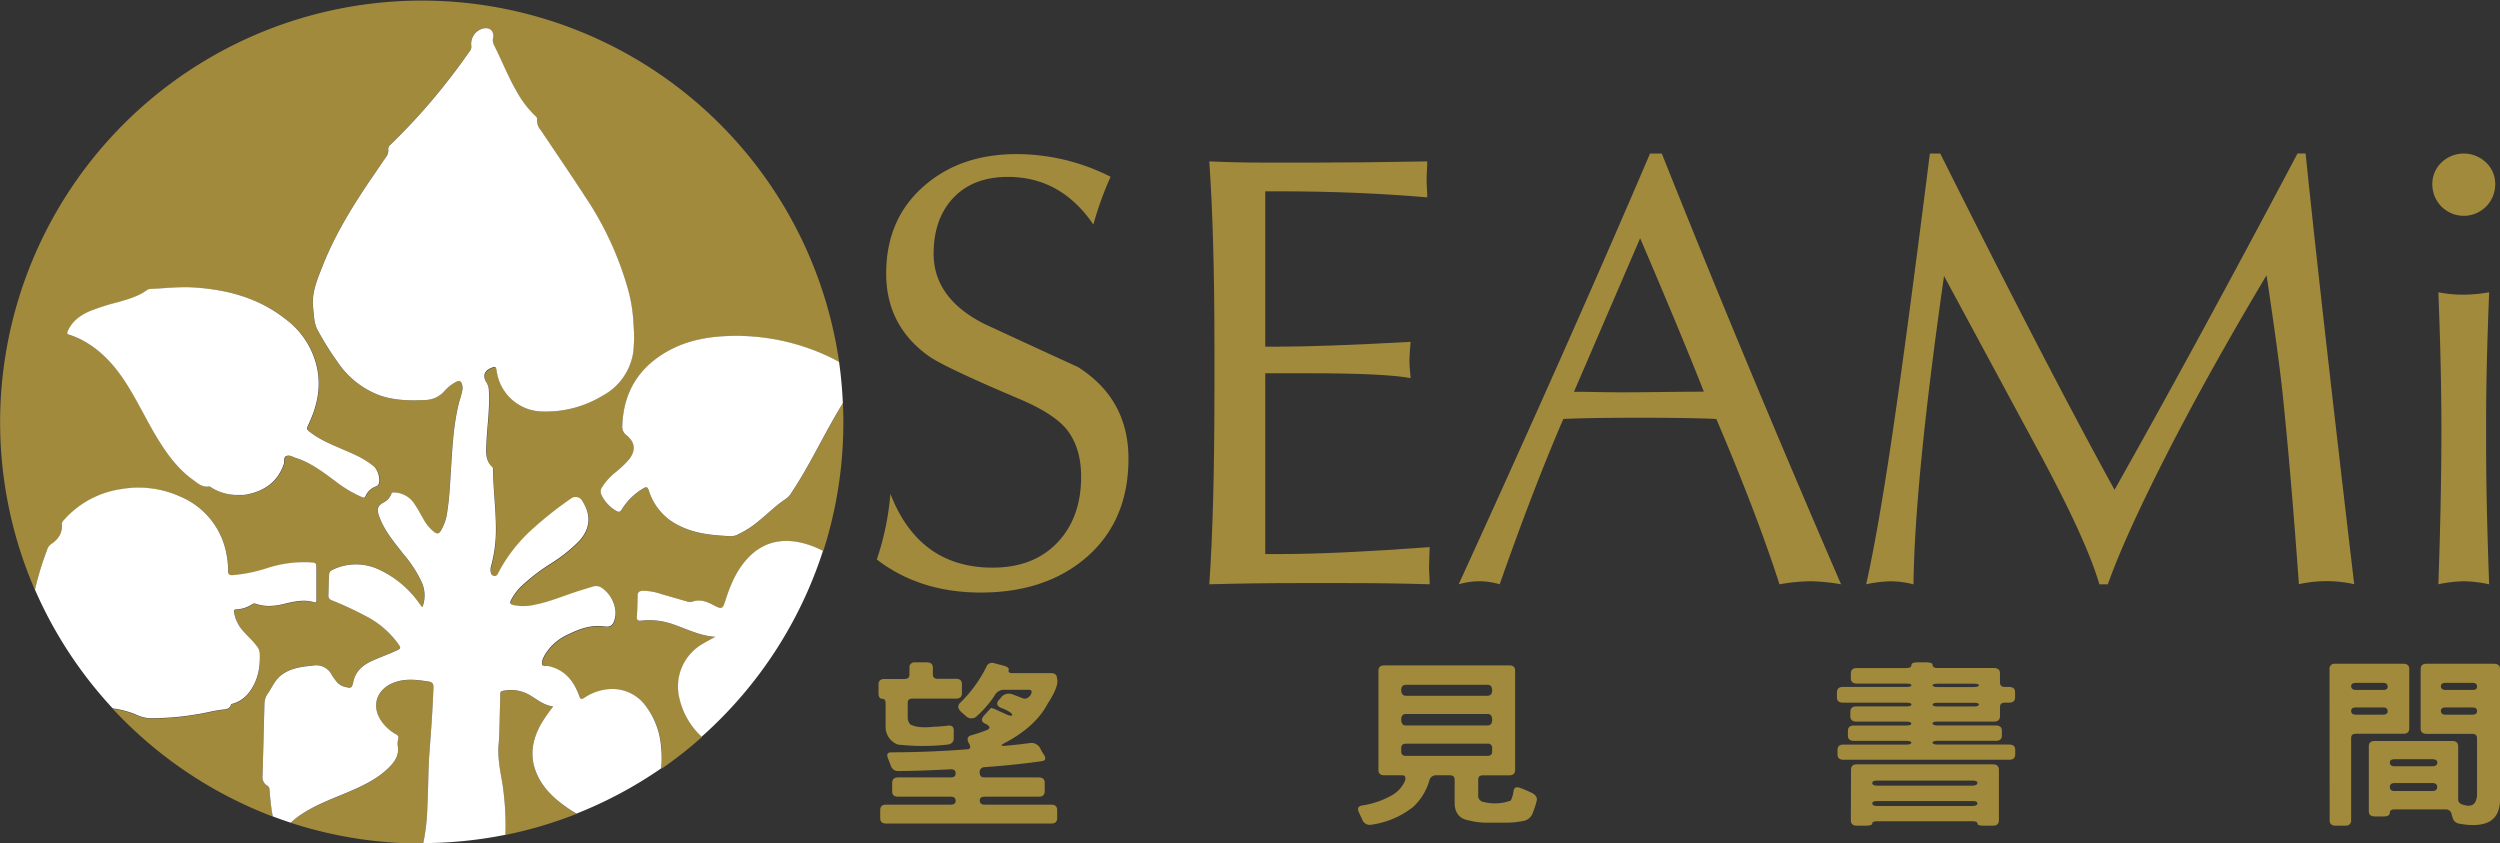
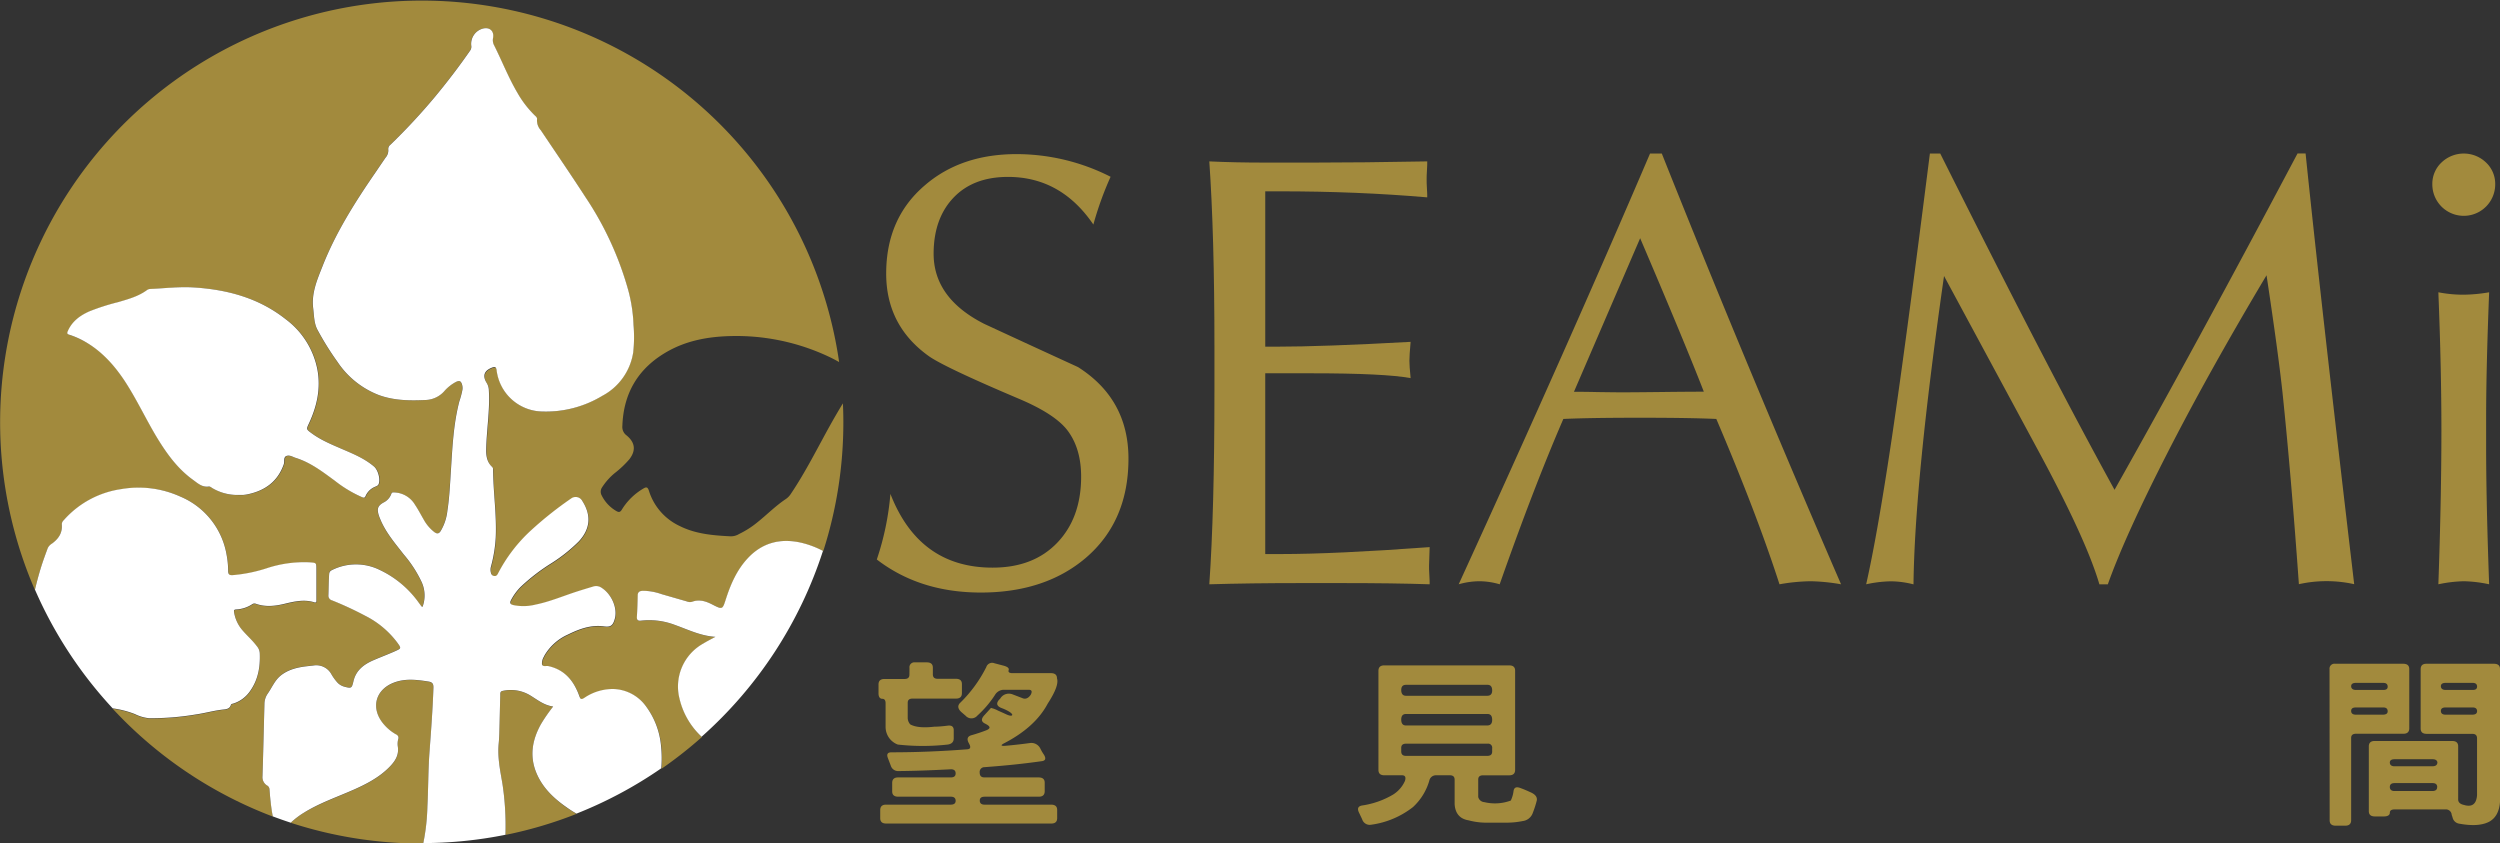
<svg xmlns="http://www.w3.org/2000/svg" id="圖層_1" data-name="圖層 1" viewBox="0 0 745.86 251.59">
  <rect x="0" y="0" width="745.86" height="251.59" fill="#333333" stroke="none" />
  <defs>
    <style>.cls-1{fill:#a28a3d;}.cls-2{fill:#fff;}</style>
  </defs>
  <path class="cls-1" d="M473.73,499.14a82.51,82.51,0,0,0,4.06-19.57q8.56,22,30.48,22,12.18,0,19.3-7.44t7.12-19.71q0-8.48-4.15-13.89-3.78-4.86-14.51-9.38-21.91-9.29-26.7-12.62-12.81-9.1-12.8-24.71,0-16.41,11.45-26.24,10.81-9.39,27.5-9.38a62,62,0,0,1,28,6.76,98.91,98.91,0,0,0-5.14,14.25Q528.66,385,512.87,385q-10.38,0-16.28,6.22t-5.91,16.69q0,13.26,15.07,20.92,14,6.49,28,12.9,15.06,9.56,15.06,27.32,0,18.76-12.8,29.67Q523.87,509,504.75,509,486.54,509,473.73,499.14Z" transform="translate(-212.14 -332.22)" />
  <path class="cls-1" d="M572.93,506.54q1.53-21.85,1.53-57.7V435.65q0-33.3-1.53-55.28,7.53.36,16.69.36h14.45q14.28,0,33.88-.36c0,.6,0,1.51-.09,2.71s-.09,2.1-.09,2.7,0,1.51.09,2.71.09,2.07.09,2.61q-21-1.8-43.9-1.8h-4.43v46.35h3.24q14,0,40.13-1.44-.36,4-.36,5.68c0,1,.12,2.74.36,5.14q-7.75-1.44-29.67-1.44h-13.7v53.93h4.61q16.29,0,44.44-2.07,0,.81-.09,2.7c-.06,1.26-.09,2.23-.09,2.89s0,1.53.09,2.79.09,2.17.09,2.71q-10.45-.36-26.69-.36H600.17Q585.2,506.18,572.93,506.54Z" transform="translate(-212.14 -332.22)" />
  <path class="cls-1" d="M647.33,506.54q33-72.15,57.09-128.51h3.51q24.81,62.27,53.48,128.51a58.2,58.2,0,0,0-9-.91,55.88,55.88,0,0,0-9.37.91q-6.76-21-18.85-49.33-8.11-.36-22.73-.36-15,0-22.9.36-8.76,20.21-19,49.33a21.75,21.75,0,0,0-6.14-.91A22.78,22.78,0,0,0,647.33,506.54Zm34.39-57.43c1.33,0,3.64,0,6.95.08q4.61.07,7,.08,4.15,0,12.45-.1t12.35-.09q-5.94-15.24-19-45.79Z" transform="translate(-212.14 -332.22)" />
  <path class="cls-1" d="M768.9,506.54q3.42-15.15,7.75-44.28,4.23-28.59,11.26-84.23H791q32,64,52,100.32Q866.88,436,897.6,378H900q4.41,43,14.5,128.51a37.85,37.85,0,0,0-16.5,0q-2.35-32.84-4.87-57-1.26-11.81-4.78-35.17-17.31,29-29.67,53.21-12.63,24.74-17.68,39h-2.52q-3.79-13-17.59-38.68l-28.76-53.31q-8.76,61.23-9.11,92a28.1,28.1,0,0,0-6.77-.91A37.28,37.28,0,0,0,768.9,506.54Z" transform="translate(-212.14 -332.22)" />
  <path class="cls-1" d="M937.81,387.23a8.71,8.71,0,0,1,2.75-6.54,9.59,9.59,0,0,1,13.26,0,8.74,8.74,0,0,1,2.75,6.54,9.38,9.38,0,0,1-18.76,0Zm1.8,119.31q.9-25.53.91-45.82,0-18.66-.91-41.3a38.69,38.69,0,0,0,7.58.72,46.86,46.86,0,0,0,7.57-.72q-.9,22.93-.9,37.37v8.85q0,16,.9,40.9a38.89,38.89,0,0,0-7.57-.91A40,40,0,0,0,939.61,506.54Z" transform="translate(-212.14 -332.22)" />
  <path class="cls-1" d="M483.48,531.52a1.47,1.47,0,0,1,1.64-1.69h3.51c1.21,0,1.82.53,1.82,1.58v2c0,.88.47,1.32,1.4,1.32h5.45c1.21,0,1.82.53,1.82,1.58V539c0,1.09-.59,1.64-1.76,1.64H484.41c-1,0-1.46.42-1.46,1.26v4.54a3,3,0,0,0,.76,1.9c1.52.84,3.93,1.07,7.21.68,1.29,0,2.63-.14,4-.31,1.17-.14,1.76.31,1.76,1.37v2.42c0,1.06-.59,1.67-1.76,1.85a67,67,0,0,1-14.94,0,5.62,5.62,0,0,1-3.63-5.33v-7c0-.88-.34-1.32-1-1.32s-1.11-.53-1.11-1.59v-2.68c0-1.09.58-1.64,1.75-1.64h6q1.47,0,1.47-1.26Zm22.91-.27a1.82,1.82,0,0,1,2.4-1.16l2.81.74q1.75.48,1.47,1.32t1,.9h11.6c1.21,0,1.82.52,1.82,1.58q.71,2.16-2.76,7.49-3.69,7-12.94,11.81c-1.22.63-1.1.9.35.79q3.63-.32,7.44-.84a3,3,0,0,1,3,1.79,13,13,0,0,0,1,1.69c.71,1.16.49,1.81-.64,1.95q-7.74,1.11-17.11,1.79a1.42,1.42,0,0,0-1.41,1.58c0,1,.47,1.48,1.41,1.48H522c1.21,0,1.82.53,1.82,1.58v2.53c0,1.09-.59,1.64-1.76,1.64H505.92c-1,0-1.47.38-1.47,1.16s.47,1.21,1.41,1.21h19.86c1.21,0,1.82.53,1.82,1.58v2.43c0,1.09-.59,1.63-1.76,1.63H476.56c-1.21,0-1.81-.52-1.81-1.58v-2.42c0-1.1.58-1.64,1.75-1.64h19.28c1,0,1.47-.39,1.47-1.16s-.47-1.21-1.41-1.21h-15.7c-1.22,0-1.82-.53-1.82-1.58v-2.54c0-1.08.59-1.63,1.76-1.63h15.7c1,0,1.47-.4,1.47-1.21s-.47-1.22-1.41-1.22q-9.09.48-15.53.53a2.29,2.29,0,0,1-2.4-1.58l-.88-2.32c-.43-1.13-.08-1.69,1.06-1.69q10.95,0,22.61-.9c1-.06,1.15-.64.53-1.74-.74-1.3-.49-2.12.76-2.47a47.13,47.13,0,0,0,4.57-1.53c1.06-.49,1.06-1,0-1.64l-.47-.26c-1.17-.53-1.31-1.32-.41-2.38l2.11-2.32a8.14,8.14,0,0,1,2.11.8l2.23,1c1,.49,1.66.63,1.93.42s-.12-.74-1.29-1.37a12.27,12.27,0,0,0-1.75-.79c-1.49-.56-1.76-1.39-.83-2.48a2.47,2.47,0,0,0,.53-.63,3,3,0,0,1,3.52-1l2.87,1.1c.94.43,1.78.11,2.52-.95.54-1,.35-1.52-.59-1.52h-7.56a3.13,3.13,0,0,0-2.52,1.58,31,31,0,0,1-5.21,6.11,2.32,2.32,0,0,1-3.52.06L499,544.7q-1.75-1.58-.29-2.9A39.91,39.91,0,0,0,506.39,531.25Z" transform="translate(-212.14 -332.22)" />
  <path class="cls-1" d="M623.39,532.36c0-1.09.59-1.63,1.76-1.63h37.21c1.21,0,1.81.52,1.81,1.58v29.58c0,1.09-.58,1.64-1.76,1.64h-7.79c-1,0-1.46.42-1.46,1.26V570a2,2,0,0,0,1.81,1.53,13.62,13.62,0,0,0,7.91-.47,9.41,9.41,0,0,0,.82-2.85c.16-1.05.82-1.35,2-.9,1,.36,1.95.76,2.93,1.22,1.52.63,2.2,1.47,2,2.53a30.94,30.94,0,0,1-1.23,3.79,3.63,3.63,0,0,1-2.93,2.32,24.59,24.59,0,0,1-5.51.48h-6a20.62,20.62,0,0,1-4.68-.69q-3.87-.63-4.16-4.8v-7.33c0-.87-.47-1.31-1.41-1.31H640.5a2,2,0,0,0-1.93,1.58A17.13,17.13,0,0,1,633.7,573a25.85,25.85,0,0,1-12.48,5.27,2.36,2.36,0,0,1-2.69-1.63l-1-2.11c-.51-1.13-.17-1.8,1-2a25.32,25.32,0,0,0,9.26-3.27,9.21,9.21,0,0,0,3.51-4.06c.35-1.12.06-1.68-.88-1.68h-5.27c-1.17,0-1.76-.53-1.76-1.59Zm33.93,5.85q0-1.68-1.41-1.68H631.65c-1,0-1.46.52-1.46,1.58s.47,1.69,1.4,1.69h24.26Q657.32,539.8,657.32,538.21Zm0,8.76q0-1.74-1.41-1.74H631.65c-1,0-1.46.56-1.46,1.69s.47,1.74,1.4,1.74h24.26C656.83,548.66,657.32,548.09,657.32,547Zm0,8.49a1.2,1.2,0,0,0-1.35-1.37H631.65c-1,0-1.46.42-1.46,1.26v1.06c0,.88.47,1.32,1.4,1.32h24.26c1,0,1.47-.43,1.47-1.27Z" transform="translate(-212.14 -332.22)" />
-   <path class="cls-1" d="M782.38,530.73c0-.6.54-.9,1.64-.9h2.87c1.21,0,1.82.26,1.82.79s.46.9,1.4.9H807c1.22,0,1.82.52,1.82,1.58v2.74q0,1.32,1.41,1.32h1.29c1.21,0,1.81.53,1.81,1.58v1.48c0,1.09-.58,1.63-1.75,1.63h-1.29c-1,0-1.47.42-1.47,1.27v2.74c0,1.09-.58,1.64-1.76,1.64H790.17c-.94,0-1.43.17-1.46.52s.46.64,1.4.64h17.46c1.21,0,1.82.52,1.82,1.58v1.37c0,1.09-.59,1.63-1.76,1.63H790.17c-.94,0-1.43.18-1.46.53s.46.58,1.4.58h21.45c1.21,0,1.81.53,1.81,1.58v1.32c0,1.09-.58,1.64-1.75,1.64H762.16c-1.21,0-1.81-.53-1.81-1.59V556c0-1.09.58-1.64,1.75-1.64h18.81c.94,0,1.43-.17,1.47-.53s-.47-.58-1.41-.58h-15.7c-1.21,0-1.82-.52-1.82-1.58v-1.37c0-1.09.59-1.63,1.76-1.63h15.7c.94,0,1.43-.18,1.47-.53s-.47-.63-1.41-.63H766c-1.21,0-1.82-.53-1.82-1.59v-1.32c0-1.08.59-1.63,1.76-1.63h15c.94,0,1.43-.17,1.47-.53s-.47-.58-1.41-.58h-19c-1.21,0-1.82-.52-1.82-1.58v-1.48c0-1.08.59-1.63,1.76-1.63h19q1.41,0,1.47-.48c0-.35-.53-.52-1.47-.52H766.15c-1.21,0-1.82-.53-1.82-1.58v-1.43c0-1.09.59-1.63,1.76-1.63h14.82C781.89,531.52,782.38,531.25,782.38,530.73Zm-18,31.16c0-1.09.57-1.63,1.7-1.63h40.6c1.22,0,1.82.52,1.82,1.58v15.08c0,1.09-.58,1.64-1.76,1.64h-2.81c-1.21,0-1.82-.22-1.82-.64s-.46-.68-1.4-.68H772.18c-1,0-1.46.21-1.46.63s-.59.69-1.76.69h-2.81c-1.21,0-1.82-.53-1.82-1.59Zm37.73,4c0-.53-.46-.79-1.4-.79H772.18c-1,0-1.46.24-1.46.73s.47.79,1.4.79H800.6C801.58,566.58,802.06,566.34,802.06,565.85Zm0,6.22q0-.9-1.11-.9H772.18c-1,0-1.46.23-1.46.69s.47.79,1.4.79H800.6C801.54,572.65,802,572.46,802.06,572.07Zm.47-35.33c0-.39-.5-.58-1.4-.58h-11c-.94,0-1.43.16-1.46.47s.52.53,1.46.53h10.9C802,537.16,802.49,537,802.53,536.74Zm0,5.69c0-.38-.47-.58-1.4-.58h-11c-.94,0-1.43.18-1.46.53s.46.58,1.4.58h11C802,543,802.49,542.79,802.53,542.43Z" transform="translate(-212.14 -332.22)" />
  <path class="cls-1" d="M907.14,531.89a1.48,1.48,0,0,1,1.7-1.64h20.28c1.2,0,1.81.53,1.81,1.58V549.5c0,1.09-.58,1.63-1.76,1.63H915.05c-1,0-1.46.43-1.46,1.27v24.52c0,1.09-.59,1.64-1.76,1.64H909c-1.21,0-1.82-.53-1.82-1.59Zm17.35,5.22c0-.78-.45-1.16-1.35-1.16h-8.09c-1,0-1.46.35-1.46,1s.47,1.11,1.4,1.11h8C924,538.11,924.49,537.78,924.49,537.11Zm0,7.33c0-.78-.45-1.16-1.35-1.16h-8.09c-1,0-1.46.35-1.46,1.05s.47,1.11,1.4,1.11h8C924,545.44,924.49,545.11,924.49,544.44Zm9.84-12.55c0-1.09.56-1.64,1.7-1.64h20.16c1.2,0,1.81.53,1.81,1.58v39.66q-.35,4.49-3.46,6c-2.1,1-5,1.14-8.61.48a2.39,2.39,0,0,1-2.11-2,3.75,3.75,0,0,1-.29-1,1.73,1.73,0,0,0-1.82-1.27H926.6c-1,0-1.47.34-1.47,1s-.59,1.1-1.76,1.1h-2.69c-1.21,0-1.82-.52-1.82-1.58v-19.3c0-1.09.59-1.63,1.76-1.63h23.09c1.2,0,1.81.52,1.81,1.58v15.87c0,.84.59,1.39,1.76,1.64q3.57,1.05,3.87-2.9v-17q0-1.32-1.41-1.32H936.15c-1.21,0-1.82-.52-1.82-1.58Zm5,27.94c0-.73-.53-1.1-1.46-1.1H926.6c-1,0-1.47.33-1.47,1s.47,1.11,1.41,1.11h11.25C938.72,560.84,939.23,560.5,939.31,559.83Zm-.06,7.23c0-.81-.47-1.21-1.4-1.21H926.6c-1,0-1.47.38-1.47,1.16s.47,1.21,1.41,1.21h11.25C938.76,568.22,939.25,567.83,939.25,567.06Zm11.9-29.95c0-.78-.45-1.16-1.35-1.16h-8c-1,0-1.46.35-1.46,1s.46,1.11,1.4,1.11h7.91C950.66,538.11,951.15,537.78,951.15,537.11Zm0,7.33c0-.78-.45-1.16-1.35-1.16h-8c-1,0-1.46.35-1.46,1.05s.46,1.11,1.4,1.11h7.91C950.66,545.44,951.15,545.11,951.15,544.44Z" transform="translate(-212.14 -332.22)" />
  <path class="cls-1" d="M372.23,563c-2.18-5.12-1.32-10,1.34-14.76a49.18,49.18,0,0,1,3.6-5.19c-2.78-.36-4.76-2.07-6.95-3.39a11.19,11.19,0,0,0-8.1-1.28c-.79.15-.71.7-.73,1.25-.1,3.86-.18,7.72-.29,11.58,0,1-.09,2-.19,3-.37,4,.46,7.95,1.13,11.87a83.48,83.48,0,0,1,.9,15.23,124.71,124.71,0,0,0,21.19-6.27c-1.05-.65-2.09-1.33-3.11-2C377.3,570.37,374.05,567.26,372.23,563Z" transform="translate(-212.14 -332.22)" />
  <path class="cls-1" d="M339.65,572.89c.28-5.42.23-10.86.63-16.27.47-6.34.94-12.68,1.17-19,0-1.13-.13-1.79-1.42-2-3.16-.52-6.31-.94-9.45,0-6.57,1.93-8.24,8.11-3.57,13.15a13.29,13.29,0,0,0,3.28,2.6,1.12,1.12,0,0,1,.66,1.44,5.35,5.35,0,0,0-.11,2.28c.4,2.63-.94,4.44-2.64,6.15-3.06,3.06-6.83,5-10.73,6.72-5,2.19-10.13,4-14.78,6.81a23.18,23.18,0,0,0-3.81,2.92,125.75,125.75,0,0,0,39.05,6.19h.5A61.58,61.58,0,0,0,339.65,572.89Z" transform="translate(-212.14 -332.22)" />
  <path class="cls-1" d="M292.52,567.58a1.38,1.38,0,0,0-.75-1.08,2.89,2.89,0,0,1-1.33-2.69c.24-7.21.39-14.42.59-21.63a5.47,5.47,0,0,1,1-3.1c1.21-1.73,2-3.76,3.65-5.18,2.28-2,5.09-2.61,8-2.95l1.89-.21a5.14,5.14,0,0,1,5.34,2.44,14.37,14.37,0,0,0,2,2.76,4.49,4.49,0,0,0,2,1.12c2.07.55,2.18.45,2.67-1.62.74-3.2,3-5,5.87-6.24,2.21-1,4.48-1.81,6.69-2.8,1.71-.77,1.7-.84.64-2.34a27.18,27.18,0,0,0-9.64-8.14,101.5,101.5,0,0,0-9.93-4.61,1.45,1.45,0,0,1-1.1-1.59c.08-2.12.07-4.24.23-6.36.05-.7.45-.94,1-1.18a16,16,0,0,1,14,0A30.13,30.13,0,0,1,337,512c.28.37.55.76.83,1.13,0,.06.15.07.32.15a9.66,9.66,0,0,0-.27-7.41,36.17,36.17,0,0,0-5.31-8.19c-2.65-3.42-5.51-6.7-7.13-10.8a10.07,10.07,0,0,1-.43-1.2c-.46-1.77-.15-2.55,1.4-3.47a4.67,4.67,0,0,0,2.43-2.64c.15-.49.48-.44.89-.43a7.5,7.5,0,0,1,6.19,3.7c.94,1.41,1.72,2.92,2.58,4.39a12,12,0,0,0,3.19,3.75c.78.56,1.31.54,1.87-.32a14.93,14.93,0,0,0,2-6c.64-4.11.81-8.26,1.08-12.41.43-6.8.76-13.63,2.49-20.27a25.66,25.66,0,0,0,.92-3.44,3.57,3.57,0,0,0-.06-1.38c-.3-1.28-.79-1.53-2-.91a12.38,12.38,0,0,0-3.19,2.51,7.78,7.78,0,0,1-5.59,2.8c-4.78.23-9.5.2-14.06-1.46a26.07,26.07,0,0,1-12.34-9.86,88.22,88.22,0,0,1-6-9.61c-1-1.94-1-4.25-1.28-6.42-.56-4.5,1.19-8.5,2.77-12.53,4-10.06,9.71-19.13,15.81-28,1-1.47,2-2.95,3-4.4a3.28,3.28,0,0,0,.82-2.46,1.59,1.59,0,0,1,.67-1.43,184.07,184.07,0,0,0,13.5-14.56c3.62-4.39,7.07-8.91,10.31-13.59a2,2,0,0,0,.27-1.43,4.73,4.73,0,0,1,3.29-5c2.11-.65,3.63.61,3.22,2.77a3.22,3.22,0,0,0,.33,2.18c2.36,4.7,4.27,9.63,6.95,14.17a30.33,30.33,0,0,0,5.18,6.74c.34.32.75.63.66,1.17a4.4,4.4,0,0,0,1.14,3.26c4.44,6.63,9,13.21,13.29,19.91a96.28,96.28,0,0,1,12.84,28,46,46,0,0,1,1.52,10.16,41.47,41.47,0,0,1-.09,8.11,17.69,17.69,0,0,1-9.24,13A32.52,32.52,0,0,1,374.11,455a14,14,0,0,1-13.72-12.18c-.16-1.1-.56-1.11-1.39-.79-2.33.89-2.9,2.46-1.55,4.6a4.4,4.4,0,0,1,.63,2.26c.34,5.87-.68,11.67-.8,17.51,0,2,.24,3.83,1.78,5.25a1,1,0,0,1,.28.82c0,6.79,1.11,13.53.78,20.34a41.54,41.54,0,0,1-1.4,8.51,3.5,3.5,0,0,0,0,2,1.11,1.11,0,0,0,1,.88c.57.05.83-.26,1.06-.71a46.24,46.24,0,0,1,9.85-12.89,109.46,109.46,0,0,1,11.95-9.5,2.27,2.27,0,0,1,3.41.75c2.73,4.3,2.34,8.37-1.12,12.07a47.46,47.46,0,0,1-8.27,6.55,57.87,57.87,0,0,0-9.06,7,16.55,16.55,0,0,0-2.84,3.89c-.5.94-.18,1.29.69,1.51a14.78,14.78,0,0,0,6.55-.13c4.21-.87,8.18-2.53,12.25-3.86,1.65-.54,3.31-1,5-1.54a2.87,2.87,0,0,1,2.53.37c3,1.92,4.81,6.09,3.93,9.26-.53,1.91-1.21,2.54-3.17,2.26-3.95-.55-7.44.77-10.85,2.45a15.34,15.34,0,0,0-6.79,5.94,6.33,6.33,0,0,0-.36.68,3.88,3.88,0,0,0-.56,2.19c.23.92,1.24.44,1.88.58,4.94,1.07,7.65,4.44,9.26,8.92.34.94.56,1.16,1.5.56a15.18,15.18,0,0,1,8.65-2.64,12.44,12.44,0,0,1,9.85,5.3,23.25,23.25,0,0,1,4.4,11.89,33.33,33.33,0,0,1,.05,6.47,127,127,0,0,0,12.06-9.48,22.48,22.48,0,0,1-6.6-11.38A14.68,14.68,0,0,1,422,524.26c1.12-.67,2.28-1.26,3.63-2-4.4-.28-8.14-2.14-12-3.53a21.5,21.5,0,0,0-10.11-1.31c-1,.13-1.38-.13-1.31-1.2.14-2.12.19-4.24.24-6.36,0-1.23.95-1.31,1.78-1.34a17.28,17.28,0,0,1,5.36,1l7.57,2.18a2.29,2.29,0,0,0,1.5.1c2.19-.82,4.15-.15,6.09.83,3,1.53,3,1.52,4-1.61,1.44-4.48,3.29-8.74,6.56-12.24,4.32-4.62,9.63-5.95,15.67-4.63a27.05,27.05,0,0,1,6.77,2.5,125.58,125.58,0,0,0,6-38.59c0-1.84-.05-3.68-.13-5.5-1.27,2.06-2.49,4.17-3.68,6.29-3.9,7-7.42,14.13-11.89,20.76a5.3,5.3,0,0,1-1.5,1.52c-3,2-5.49,4.54-8.27,6.77a27.52,27.52,0,0,1-5.65,3.64,4.62,4.62,0,0,1-2.68.68c-5.35-.27-10.41-.74-15.07-3.09a17.24,17.24,0,0,1-9.12-10.44c-.4-1.25-.79-1.26-1.8-.64a18.47,18.47,0,0,0-6.29,6.2c-.51.85-.95.86-1.71.4a11,11,0,0,1-4.29-4.58,2.29,2.29,0,0,1,.05-2.38,18.5,18.5,0,0,1,3.87-4.36,30.06,30.06,0,0,0,4.33-4.11c2-2.62,1.71-5-.85-7.1a3.1,3.1,0,0,1-1.25-2.81c.33-9.92,4.83-17.33,13.41-22.2,5.78-3.28,12.11-4.44,18.7-4.62a64.81,64.81,0,0,1,29.82,6.31c.93.44,1.84.93,2.74,1.44a125.8,125.8,0,1,0-239.93,68c.55-2.36,1.18-4.7,1.91-7,.58-1.82,1.24-3.6,1.9-5.4a3.31,3.31,0,0,1,1.29-1.36c1.87-1.4,3.11-3.13,2.9-5.61a1.71,1.71,0,0,1,.57-1.34,28.21,28.21,0,0,1,17.23-9.3A30.24,30.24,0,0,1,266,480.4a23,23,0,0,1,13.79,17.42,26.74,26.74,0,0,1,.47,4.8c0,1.14.43,1.35,1.42,1.28a44.85,44.85,0,0,0,9.94-2,35.57,35.57,0,0,1,12.91-1.82c2.05.16,2.05.1,2.05,2.08v4.08h0c0,1.66,0,3.31,0,5,0,.38.12,1-.61.78-3-1-6-.22-8.9.44s-5.68,1-8.51,0a1.16,1.16,0,0,0-1.1.11,9.5,9.5,0,0,1-4.78,1.57c-.62,0-.76.21-.65.85a10.87,10.87,0,0,0,2.65,5.54c1.37,1.57,2.94,2.94,4.18,4.62a3.53,3.53,0,0,1,.83,2c.13,4-.44,7.87-2.83,11.26a9.52,9.52,0,0,1-5.1,3.82c-.28.08-.59.08-.7.44-.31,1.07-1.26,1.23-2.13,1.32-2.79.28-5.48,1.08-8.25,1.47a79.63,79.63,0,0,1-14,1.13,11.82,11.82,0,0,1-4.24-1.2,28.57,28.57,0,0,0-6.67-1.72,126.11,126.11,0,0,0,47.81,32.18c-.21-.94-.35-1.9-.48-2.86C292.81,571.13,292.66,569.35,292.52,567.58Zm8-98.7c-.92-.29-1.93-.92-2.81-.58s-.51,1.65-.81,2.51c-1.78,5.06-5.5,7.77-10.58,8.88a12.55,12.55,0,0,1-1.63.24c-.51,0-1,0-1.53,0a14.67,14.67,0,0,1-7.63-2.08c-.33-.19-.65-.48-1-.43-1.9.27-3.2-.93-4.56-1.9-4.85-3.45-8.21-8.17-11.19-13.21-3.18-5.37-5.84-11-9.25-16.27-3.2-4.9-7-9.15-12.2-12a23.85,23.85,0,0,0-4.31-1.88c-.87-.27-.78-.57-.49-1.23,1.28-2.85,3.61-4.54,6.35-5.77a65.9,65.9,0,0,1,8.71-2.79c3-.88,6-1.69,8.52-3.57a1.73,1.73,0,0,1,.95-.33c4.27-.19,8.54-.71,12.83-.46,10.07.61,19.51,3.11,27.58,9.48a24.5,24.5,0,0,1,9.48,15.06c1,5.65-.15,10.94-2.53,16.05-.8,1.71-.83,1.72.73,2.87,3,2.19,6.36,3.53,9.71,5,3.15,1.37,6.31,2.73,9,5,1.2,1,2,3.88,1.33,5.28-.2.43-.64.53-1,.72a5.24,5.24,0,0,0-2.86,2.75c-.28.76-.74.5-1.22.3a37.08,37.08,0,0,1-7.82-4.74C308.54,473,304.92,470.27,300.5,468.88Z" transform="translate(-212.14 -332.22)" />
  <path class="cls-2" d="M317.47,567.9c3.9-1.72,7.67-3.66,10.73-6.72,1.7-1.71,3-3.52,2.64-6.15a5.35,5.35,0,0,1,.11-2.28,1.12,1.12,0,0,0-.66-1.44,13.29,13.29,0,0,1-3.28-2.6c-4.67-5-3-11.22,3.57-13.15,3.14-.92,6.29-.5,9.45,0,1.29.22,1.46.88,1.42,2-.23,6.35-.7,12.69-1.17,19-.4,5.41-.35,10.85-.63,16.27a61.58,61.58,0,0,1-1.22,10.92,126,126,0,0,0,24.51-2.48,83.48,83.48,0,0,0-.9-15.23c-.67-3.92-1.5-7.84-1.13-11.87.1-1,.16-2,.19-3,.11-3.86.19-7.72.29-11.58,0-.55-.06-1.1.73-1.25a11.19,11.19,0,0,1,8.1,1.28c2.19,1.32,4.17,3,6.95,3.39a49.18,49.18,0,0,0-3.6,5.19c-2.66,4.73-3.52,9.64-1.34,14.76,1.82,4.28,5.07,7.39,8.79,10,1,.72,2.06,1.4,3.11,2a125.77,125.77,0,0,0,25.29-13.52,33.33,33.33,0,0,0-.05-6.47,23.25,23.25,0,0,0-4.4-11.89,12.44,12.44,0,0,0-9.85-5.3,15.18,15.18,0,0,0-8.65,2.64c-.94.6-1.16.38-1.5-.56-1.61-4.48-4.32-7.85-9.26-8.92-.64-.14-1.65.34-1.88-.58a3.88,3.88,0,0,1,.56-2.19,6.33,6.33,0,0,1,.36-.68,15.34,15.34,0,0,1,6.79-5.94c3.41-1.68,6.9-3,10.85-2.45,2,.28,2.64-.35,3.17-2.26.88-3.17-.93-7.34-3.93-9.26a2.87,2.87,0,0,0-2.53-.37c-1.66.5-3.32,1-5,1.54-4.07,1.33-8,3-12.25,3.86a14.78,14.78,0,0,1-6.55.13c-.87-.22-1.19-.57-.69-1.51a16.55,16.55,0,0,1,2.84-3.89,57.87,57.87,0,0,1,9.06-7,47.46,47.46,0,0,0,8.27-6.55c3.46-3.7,3.85-7.77,1.12-12.07a2.27,2.27,0,0,0-3.41-.75,109.46,109.46,0,0,0-11.95,9.5,46.24,46.24,0,0,0-9.85,12.89c-.23.45-.49.76-1.06.71a1.11,1.11,0,0,1-1-.88,3.5,3.5,0,0,1,0-2,41.54,41.54,0,0,0,1.4-8.51c.33-6.81-.74-13.55-.78-20.34a1,1,0,0,0-.28-.82c-1.54-1.42-1.82-3.29-1.78-5.25.12-5.84,1.14-11.64.8-17.51a4.4,4.4,0,0,0-.63-2.26c-1.35-2.14-.78-3.71,1.55-4.6.83-.32,1.23-.31,1.39.79A14,14,0,0,0,374.11,455a32.52,32.52,0,0,0,17.71-4.68,17.69,17.69,0,0,0,9.24-13,41.47,41.47,0,0,0,.09-8.11A46,46,0,0,0,399.63,419a96.28,96.28,0,0,0-12.84-28c-4.33-6.7-8.85-13.28-13.29-19.91a4.4,4.4,0,0,1-1.14-3.26c.09-.54-.32-.85-.66-1.17a30.33,30.33,0,0,1-5.18-6.74c-2.68-4.54-4.59-9.47-6.95-14.17a3.22,3.22,0,0,1-.33-2.18c.41-2.16-1.11-3.42-3.22-2.77a4.73,4.73,0,0,0-3.29,5,2,2,0,0,1-.27,1.43c-3.24,4.68-6.69,9.2-10.31,13.59a184.07,184.07,0,0,1-13.5,14.56,1.59,1.59,0,0,0-.67,1.43,3.28,3.28,0,0,1-.82,2.46c-1,1.45-2,2.93-3,4.4-6.1,8.86-11.84,17.93-15.81,28-1.58,4-3.33,8-2.77,12.53.27,2.17.24,4.48,1.28,6.42a88.22,88.22,0,0,0,6,9.61,26.07,26.07,0,0,0,12.34,9.86c4.56,1.66,9.28,1.69,14.06,1.46a7.78,7.78,0,0,0,5.59-2.8,12.38,12.38,0,0,1,3.19-2.51c1.19-.62,1.68-.37,2,.91a3.57,3.57,0,0,1,.06,1.38,25.66,25.66,0,0,1-.92,3.44c-1.73,6.64-2.06,13.47-2.49,20.27-.27,4.15-.44,8.3-1.08,12.41a14.93,14.93,0,0,1-2,6c-.56.86-1.09.88-1.87.32a12,12,0,0,1-3.19-3.75c-.86-1.47-1.64-3-2.58-4.39a7.5,7.5,0,0,0-6.19-3.7c-.41,0-.74-.06-.89.43a4.67,4.67,0,0,1-2.43,2.64c-1.55.92-1.86,1.7-1.4,3.47a10.07,10.07,0,0,0,.43,1.2c1.62,4.1,4.48,7.38,7.13,10.8a36.17,36.17,0,0,1,5.31,8.19,9.66,9.66,0,0,1,.27,7.41c-.17-.08-.28-.09-.32-.15-.28-.37-.55-.76-.83-1.13a30.13,30.13,0,0,0-11.7-9.77,16,16,0,0,0-14,0c-.51.24-.91.48-1,1.18-.16,2.12-.15,4.24-.23,6.36a1.45,1.45,0,0,0,1.1,1.59,101.5,101.5,0,0,1,9.93,4.61,27.18,27.18,0,0,1,9.64,8.14c1.06,1.5,1.07,1.57-.64,2.34-2.21,1-4.48,1.83-6.69,2.8-2.83,1.24-5.13,3-5.87,6.24-.49,2.07-.6,2.17-2.67,1.62a4.49,4.49,0,0,1-2-1.12,14.37,14.37,0,0,1-2-2.76,5.14,5.14,0,0,0-5.34-2.44l-1.89.21c-2.9.34-5.71,1-8,2.95-1.63,1.42-2.44,3.45-3.65,5.18a5.47,5.47,0,0,0-1,3.1c-.2,7.21-.35,14.42-.59,21.63a2.89,2.89,0,0,0,1.33,2.69,1.38,1.38,0,0,1,.75,1.08c.14,1.77.29,3.55.53,5.31.13,1,.27,1.92.48,2.86q2.66,1,5.35,1.88a23.18,23.18,0,0,1,3.81-2.92C307.34,571.85,312.51,570.09,317.47,567.9Z" transform="translate(-212.14 -332.22)" />
  <path class="cls-2" d="M256.63,546.49a79.63,79.63,0,0,0,14-1.13c2.77-.39,5.46-1.19,8.25-1.47.87-.09,1.82-.25,2.13-1.32.11-.36.42-.36.7-.44a9.52,9.52,0,0,0,5.1-3.82c2.39-3.39,3-7.24,2.83-11.26a3.53,3.53,0,0,0-.83-2c-1.24-1.68-2.81-3.05-4.18-4.62a10.87,10.87,0,0,1-2.65-5.54c-.11-.64,0-.8.65-.85a9.5,9.5,0,0,0,4.78-1.57,1.16,1.16,0,0,1,1.1-.11c2.83,1,5.66.69,8.51,0s5.88-1.4,8.9-.44c.73.23.6-.4.61-.78,0-1.66,0-3.31,0-5h0v-4.08c0-2,0-1.92-2.05-2.08a35.57,35.57,0,0,0-12.91,1.82,44.85,44.85,0,0,1-9.94,2c-1,.07-1.42-.14-1.42-1.28a26.74,26.74,0,0,0-.47-4.8A23,23,0,0,0,266,480.4a30.24,30.24,0,0,0-17.63-2.27,28.21,28.21,0,0,0-17.23,9.3,1.71,1.71,0,0,0-.57,1.34c.21,2.48-1,4.21-2.9,5.61a3.31,3.31,0,0,0-1.29,1.36c-.66,1.8-1.32,3.58-1.9,5.4-.73,2.32-1.36,4.66-1.91,7a125.87,125.87,0,0,0,23.18,35.41,28.57,28.57,0,0,1,6.67,1.72A11.82,11.82,0,0,0,256.63,546.49Z" transform="translate(-212.14 -332.22)" />
  <path class="cls-2" d="M435.25,498.74c-3.27,3.5-5.12,7.76-6.56,12.24-1,3.13-1,3.14-4,1.61-1.94-1-3.9-1.65-6.09-.83a2.29,2.29,0,0,1-1.5-.1l-7.57-2.18a17.28,17.28,0,0,0-5.36-1c-.83,0-1.75.11-1.78,1.34-.05,2.12-.1,4.24-.24,6.36-.07,1.07.35,1.33,1.31,1.2a21.5,21.5,0,0,1,10.11,1.31c3.89,1.39,7.63,3.25,12,3.53-1.35.73-2.51,1.32-3.63,2a14.68,14.68,0,0,0-7.08,16.42,22.48,22.48,0,0,0,6.6,11.38,125.85,125.85,0,0,0,36.21-55.45,27.05,27.05,0,0,0-6.77-2.5C444.88,492.79,439.57,494.12,435.25,498.74Z" transform="translate(-212.14 -332.22)" />
  <path class="cls-2" d="M320,480.48c.48.2.94.46,1.22-.3a5.24,5.24,0,0,1,2.86-2.75c.37-.19.81-.29,1-.72.63-1.4-.13-4.25-1.33-5.28-2.66-2.27-5.82-3.63-9-5-3.35-1.46-6.75-2.8-9.71-5-1.56-1.15-1.53-1.16-.73-2.87,2.38-5.11,3.57-10.4,2.53-16.05a24.5,24.5,0,0,0-9.48-15.06c-8.07-6.37-17.51-8.87-27.58-9.48-4.29-.25-8.56.27-12.83.46a1.73,1.73,0,0,0-.95.33c-2.55,1.88-5.55,2.69-8.52,3.57a65.9,65.9,0,0,0-8.71,2.79c-2.74,1.23-5.07,2.92-6.35,5.77-.29.66-.38,1,.49,1.23a23.85,23.85,0,0,1,4.31,1.88c5.18,2.89,9,7.14,12.2,12,3.41,5.24,6.07,10.9,9.25,16.27,3,5,6.34,9.76,11.19,13.21,1.36,1,2.66,2.17,4.56,1.9.39-.05.71.24,1,.43a14.67,14.67,0,0,0,7.63,2.08c.51,0,1,0,1.53,0a12.55,12.55,0,0,0,1.63-.24c5.08-1.11,8.8-3.82,10.58-8.88.3-.86-.16-2.14.81-2.51s1.89.29,2.81.58c4.42,1.39,8,4.15,11.69,6.86A37.08,37.08,0,0,0,320,480.48Z" transform="translate(-212.14 -332.22)" />
-   <path class="cls-2" d="M429.91,432.45c-6.59.18-12.92,1.34-18.7,4.62-8.58,4.87-13.08,12.28-13.41,22.2a3.1,3.1,0,0,0,1.25,2.81c2.56,2.08,2.82,4.48.85,7.1a30.06,30.06,0,0,1-4.33,4.11,18.5,18.5,0,0,0-3.87,4.36,2.29,2.29,0,0,0-.05,2.38,11,11,0,0,0,4.29,4.58c.76.46,1.2.45,1.71-.4a18.47,18.47,0,0,1,6.29-6.2c1-.62,1.4-.61,1.8.64a17.24,17.24,0,0,0,9.12,10.44c4.66,2.35,9.72,2.82,15.07,3.09a4.62,4.62,0,0,0,2.68-.68,27.52,27.52,0,0,0,5.65-3.64c2.78-2.23,5.3-4.78,8.27-6.77a5.3,5.3,0,0,0,1.5-1.52c4.47-6.63,8-13.8,11.89-20.76,1.19-2.12,2.41-4.23,3.68-6.29q-.27-6.24-1.13-12.32c-.9-.51-1.81-1-2.74-1.44A64.81,64.81,0,0,0,429.91,432.45Z" transform="translate(-212.14 -332.22)" />
</svg>